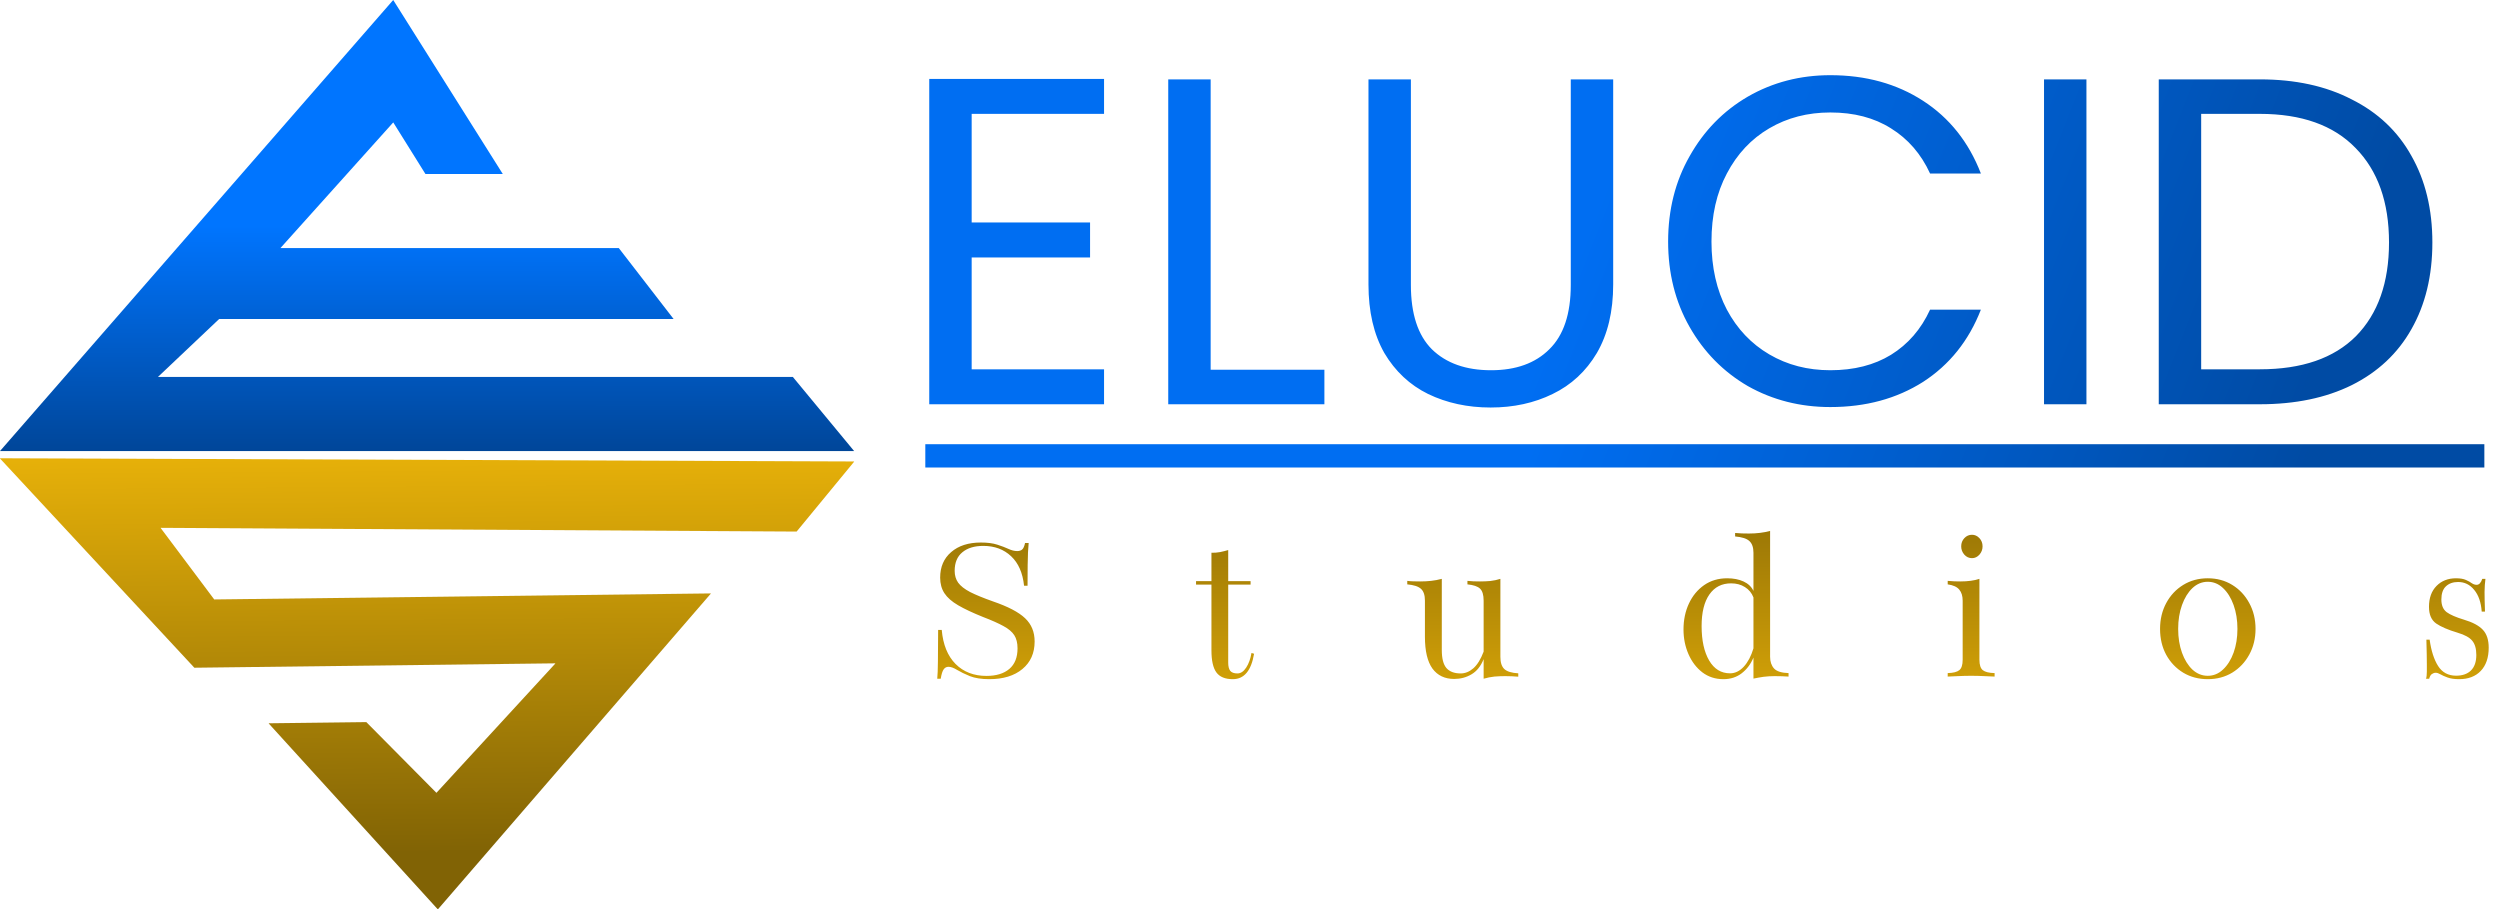
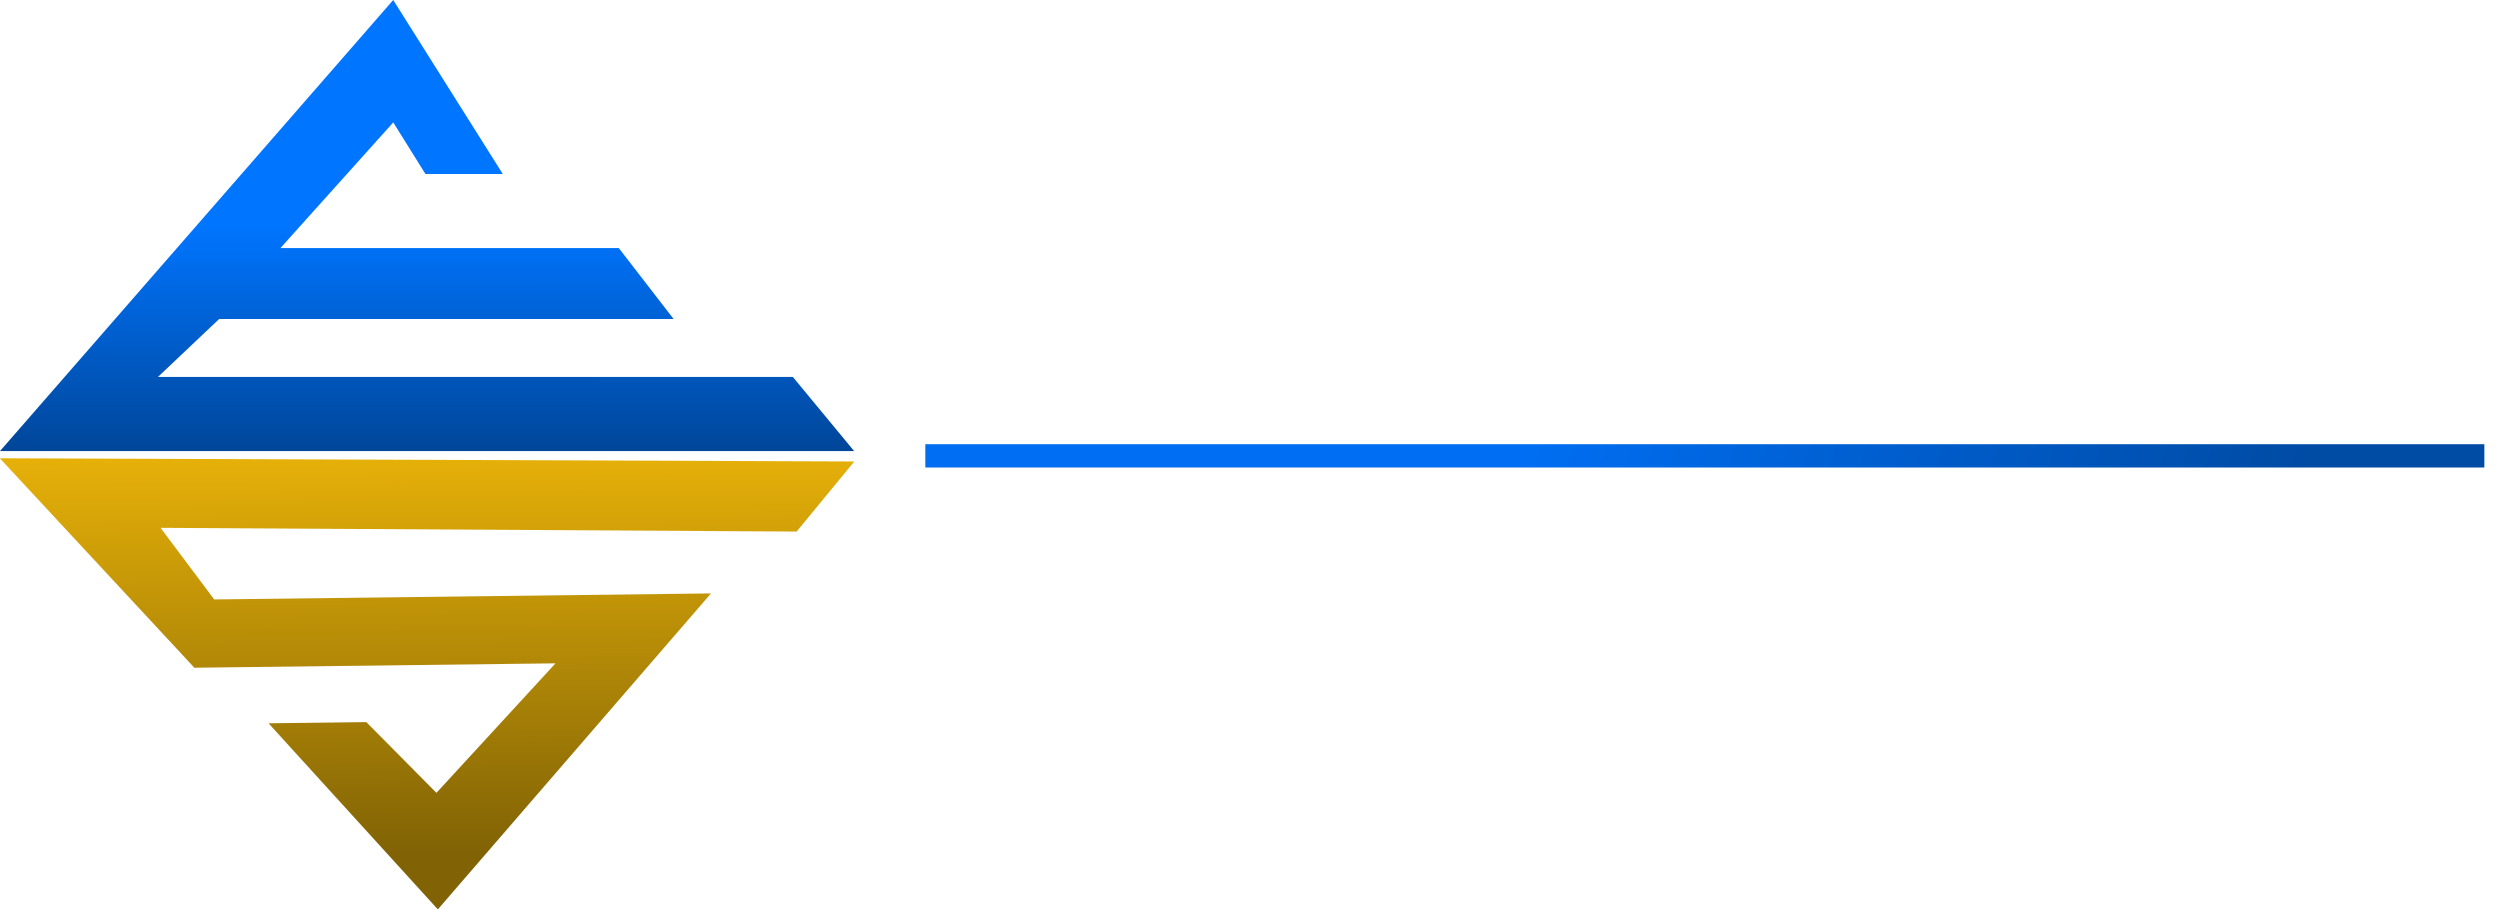
<svg xmlns="http://www.w3.org/2000/svg" width="1042" height="379" viewBox="0 0 1042 379" fill="none">
  <path d="M177.321 72.513H209.559L163.893 0L0 188H356L330.463 157.117H65.821L91.358 132.946H280.749L257.915 103.396H116.881L163.906 51.019L177.321 72.513Z" fill="url(#paint0_linear_5116_11)" />
-   <path d="M404.992 47.461V92.727H454.339V107.298H404.992V153.924H460.168V168.494H387.312V32.89H460.168V47.461H404.992ZM504.602 154.118H552.007V168.494H486.923V33.084H504.602V154.118ZM588.06 33.084V118.76C588.06 130.805 590.974 139.741 596.802 145.57C602.769 151.398 610.985 154.312 621.476 154.312C631.828 154.312 639.932 151.398 645.761 145.57C651.728 139.741 654.698 130.805 654.698 118.76V33.084H672.377V118.565C672.377 129.833 670.101 139.353 665.577 147.124C661.053 154.756 654.892 160.473 647.121 164.22C639.488 167.967 630.857 169.854 621.281 169.854C611.706 169.854 603.019 167.967 595.248 164.22C587.615 160.473 581.51 154.756 576.986 147.124C572.573 139.353 570.38 129.833 570.38 118.565V33.084H588.06ZM695.274 100.692C695.274 87.481 698.244 75.631 704.211 65.14C710.179 54.51 718.255 46.24 728.496 40.273C738.849 34.306 750.311 31.336 762.884 31.336C777.649 31.336 790.527 34.888 801.546 42.021C812.564 49.154 820.585 59.256 825.637 72.328H804.46C800.713 64.168 795.273 57.896 788.14 53.483C781.146 49.071 772.737 46.878 762.884 46.878C753.42 46.878 744.955 49.071 737.433 53.483C729.912 57.896 724.028 64.168 719.754 72.328C715.48 80.349 713.343 89.813 713.343 100.692C713.343 111.433 715.48 120.897 719.754 129.056C724.028 137.077 729.912 143.294 737.433 147.707C744.955 152.12 753.42 154.312 762.884 154.312C772.737 154.312 781.146 152.175 788.14 147.901C795.273 143.488 800.713 137.216 804.46 129.056H825.637C820.585 142.017 812.564 152.036 801.546 159.169C790.527 166.163 777.649 169.66 762.884 169.66C750.311 169.66 738.849 166.746 728.496 160.917C718.255 154.95 710.179 146.735 704.211 136.245C698.244 125.754 695.274 113.903 695.274 100.692ZM869.627 33.084V168.494H851.948V33.084H869.627ZM941.927 33.084C956.692 33.084 969.459 35.86 980.2 41.438C991.08 46.878 999.379 54.705 1005.07 64.946C1010.9 75.187 1013.81 87.232 1013.81 101.081C1013.81 114.93 1010.9 126.975 1005.07 137.216C999.379 147.318 991.08 155.089 980.2 160.529C969.459 165.83 956.692 168.494 941.927 168.494H899.768V33.084H941.927ZM941.927 153.924C959.412 153.924 972.762 149.316 981.949 140.13C991.136 130.805 995.743 117.788 995.743 101.081C995.743 84.234 991.08 71.107 981.755 61.643C972.568 52.179 959.274 47.461 941.927 47.461H917.448V153.924H941.927Z" fill="url(#paint1_linear_5116_11)" />
  <path d="M385.672 185.145H1035.48V194.858H385.672V185.145Z" fill="url(#paint2_linear_5116_11)" />
  <path d="M0.069 191L355.931 192.338C355.995 192.338 356.02 192.402 355.982 192.454L332.054 221.53C332.041 221.543 332.029 221.556 332.003 221.556L67.052 219.999C67 219.999 66.962 220.064 67 220.115L89.272 249.822C89.285 249.835 89.311 249.848 89.323 249.848L296.188 247.339C296.252 247.339 296.278 247.403 296.24 247.455L182.544 378.981C182.519 379.006 182.467 379.006 182.442 378.981L112.032 301.581C111.993 301.542 112.019 301.465 112.083 301.465L152.66 300.976C152.686 300.976 152.699 300.989 152.712 301.002L181.851 330.4C181.877 330.426 181.928 330.426 181.954 330.4L231.427 276.595C231.465 276.557 231.439 276.48 231.375 276.48L81.031 278.307C81.005 278.307 80.993 278.294 80.98 278.281L0.018 191.116C-0.02 191.064 0.005 191 0.069 191Z" fill="url(#paint3_linear_5116_11)" />
-   <path d="M412.297 283.078C409.078 283.078 406.391 282.656 404.234 281.812C402.109 280.938 400.344 280.078 398.938 279.234C397.531 278.359 396.328 277.922 395.328 277.922C394.484 277.922 393.812 278.281 393.312 279C392.812 279.688 392.406 280.984 392.094 282.891H390.641C390.797 281.391 390.891 279.031 390.922 275.812C390.984 272.594 391.016 268.172 391.016 262.547H392.516C393.047 268.672 394.969 273.406 398.281 276.75C401.594 280.062 405.891 281.719 411.172 281.719C415.234 281.719 418.406 280.75 420.688 278.812C422.969 276.875 424.109 274.016 424.109 270.234C424.109 267.984 423.656 266.156 422.75 264.75C421.844 263.344 420.344 262.078 418.25 260.953C416.156 259.797 413.312 258.531 409.719 257.156C405.438 255.438 401.984 253.812 399.359 252.281C396.734 250.75 394.828 249.078 393.641 247.266C392.453 245.453 391.859 243.281 391.859 240.75C391.859 236.281 393.391 232.734 396.453 230.109C399.516 227.453 403.641 226.125 408.828 226.125C411.578 226.125 413.859 226.422 415.672 227.016C417.516 227.609 419.078 228.203 420.359 228.797C421.641 229.391 422.844 229.688 423.969 229.688C424.812 229.688 425.484 229.484 425.984 229.078C426.516 228.672 426.938 227.75 427.25 226.312H428.75C428.656 227.469 428.562 228.766 428.469 230.203C428.406 231.641 428.359 233.453 428.328 235.641C428.297 237.828 428.281 240.656 428.281 244.125H426.828C426.266 238.781 424.469 234.688 421.438 231.844C418.406 228.969 414.531 227.531 409.812 227.531C406.125 227.531 403.219 228.422 401.094 230.203C398.969 231.953 397.906 234.531 397.906 237.938C397.906 239.844 398.391 241.484 399.359 242.859C400.359 244.234 402.016 245.531 404.328 246.75C406.672 247.938 409.828 249.234 413.797 250.641C420.109 252.797 424.594 255.141 427.25 257.672C429.906 260.172 431.234 263.406 431.234 267.375C431.234 272.219 429.531 276.047 426.125 278.859C422.75 281.672 418.141 283.078 412.297 283.078ZM513.838 283.078C510.65 283.078 508.369 282.141 506.994 280.266C505.619 278.391 504.931 275.328 504.931 271.078V243.656H498.509V242.203H504.931V230.391C506.15 230.422 507.353 230.328 508.541 230.109C509.728 229.859 510.853 229.578 511.916 229.266V242.203H521.244V243.656H511.916V276.188C511.916 277.719 512.197 278.859 512.759 279.609C513.353 280.328 514.353 280.688 515.759 280.688C517.134 280.688 518.353 279.875 519.416 278.25C520.478 276.625 521.213 274.594 521.619 272.156L522.697 272.484C521.509 279.547 518.556 283.078 513.838 283.078ZM606.097 282.984C602.191 282.984 599.175 281.547 597.05 278.672C594.956 275.766 593.909 271.344 593.909 265.406V250.359C593.909 248.047 593.363 246.406 592.269 245.438C591.206 244.438 589.3 243.812 586.55 243.562V242.109C587.206 242.203 588.019 242.266 588.988 242.297C589.988 242.328 590.972 242.344 591.941 242.344C593.503 242.344 595.003 242.266 596.441 242.109C597.909 241.953 599.409 241.672 600.941 241.266V270.938C600.941 274.438 601.581 276.938 602.863 278.438C604.175 279.938 606.159 280.688 608.816 280.688C610.691 280.688 612.456 279.969 614.113 278.531C615.769 277.062 617.191 274.75 618.378 271.594V250.359C618.378 247.953 617.878 246.281 616.878 245.344C615.909 244.406 614.159 243.812 611.628 243.562V242.109C612.347 242.203 613.175 242.266 614.113 242.297C615.081 242.328 616.003 242.344 616.878 242.344C618.378 242.344 619.816 242.281 621.191 242.156C622.597 242 623.988 241.703 625.363 241.266V273.797C625.363 276.141 625.909 277.828 627.003 278.859C628.128 279.891 630.066 280.484 632.816 280.641V282.047C631.034 281.891 629.222 281.812 627.378 281.812C625.816 281.812 624.3 281.875 622.831 282C621.363 282.156 619.878 282.453 618.378 282.891V274.734C617.191 277.672 615.503 279.781 613.316 281.062C611.159 282.344 608.753 282.984 606.097 282.984ZM718.325 283.078C714.95 283.078 712.013 282.125 709.513 280.219C707.044 278.312 705.122 275.781 703.747 272.625C702.372 269.469 701.684 266.047 701.684 262.359C701.684 258.391 702.434 254.797 703.934 251.578C705.434 248.359 707.544 245.797 710.263 243.891C713.013 241.984 716.216 241.031 719.872 241.031C722.497 241.031 724.763 241.469 726.669 242.344C728.606 243.219 729.997 244.531 730.841 246.281V230.391C730.841 228.172 730.278 226.547 729.153 225.516C728.059 224.484 726.075 223.844 723.2 223.594V222.141C724.106 222.234 725.044 222.297 726.013 222.328C727.013 222.359 727.997 222.375 728.966 222.375C732.153 222.375 735.091 222.016 737.778 221.297V273.75C737.778 275.781 738.325 277.406 739.419 278.625C740.513 279.812 742.528 280.453 745.466 280.547V282C744.591 281.938 743.653 281.891 742.653 281.859C741.653 281.828 740.669 281.812 739.7 281.812C738.075 281.812 736.513 281.906 735.013 282.094C733.544 282.312 732.153 282.562 730.841 282.844V274.078C729.716 276.797 728.075 278.984 725.919 280.641C723.794 282.266 721.263 283.078 718.325 283.078ZM709.231 260.953C709.231 266.922 710.278 271.703 712.372 275.297C714.466 278.859 717.372 280.641 721.091 280.641C723.184 280.641 725.091 279.719 726.809 277.875C728.528 276 729.872 273.453 730.841 270.234V249C730.122 247.156 728.934 245.719 727.278 244.688C725.653 243.656 723.731 243.141 721.513 243.141C717.638 243.141 714.622 244.688 712.466 247.781C710.309 250.875 709.231 255.266 709.231 260.953ZM811.803 282V280.547C814.116 280.484 815.725 280.078 816.631 279.328C817.569 278.578 818.038 277.125 818.038 274.969V250.359C818.038 248.422 817.569 246.891 816.631 245.766C815.694 244.609 814.084 243.875 811.803 243.562V242.109C812.803 242.203 813.725 242.266 814.569 242.297C815.444 242.328 816.272 242.344 817.053 242.344C820.241 242.344 822.897 241.984 825.022 241.266V274.969C825.022 277.125 825.491 278.578 826.428 279.328C827.366 280.078 829.006 280.484 831.35 280.547V282C830.413 281.938 829.006 281.875 827.131 281.812C825.288 281.719 823.444 281.672 821.6 281.672C819.756 281.672 817.897 281.719 816.022 281.812C814.147 281.875 812.741 281.938 811.803 282ZM821.928 232.641C820.678 232.641 819.616 232.156 818.741 231.188C817.866 230.188 817.428 229.031 817.428 227.719C817.428 226.375 817.866 225.234 818.741 224.297C819.616 223.359 820.678 222.891 821.928 222.891C823.116 222.891 824.147 223.359 825.022 224.297C825.897 225.234 826.334 226.375 826.334 227.719C826.334 229.031 825.897 230.188 825.022 231.188C824.147 232.156 823.116 232.641 821.928 232.641ZM920.188 283.078C916.406 283.078 913.016 282.188 910.016 280.406C907.016 278.594 904.641 276.109 902.891 272.953C901.172 269.797 900.312 266.188 900.312 262.125C900.312 258.125 901.172 254.531 902.891 251.344C904.609 248.156 906.969 245.641 909.969 243.797C912.969 241.953 916.375 241.031 920.188 241.031C924 241.031 927.406 241.953 930.406 243.797C933.406 245.641 935.766 248.156 937.484 251.344C939.234 254.531 940.109 258.125 940.109 262.125C940.109 266.094 939.234 269.672 937.484 272.859C935.766 276.016 933.406 278.516 930.406 280.359C927.406 282.172 924 283.078 920.188 283.078ZM920.188 281.672C922.594 281.672 924.719 280.797 926.562 279.047C928.438 277.297 929.906 274.953 930.969 272.016C932.031 269.047 932.562 265.75 932.562 262.125C932.562 258.469 932.031 255.156 930.969 252.188C929.906 249.219 928.438 246.859 926.562 245.109C924.719 243.359 922.594 242.484 920.188 242.484C917.812 242.484 915.688 243.359 913.812 245.109C911.969 246.859 910.516 249.219 909.453 252.188C908.391 255.156 907.859 258.469 907.859 262.125C907.859 265.781 908.391 269.094 909.453 272.062C910.516 275 911.969 277.344 913.812 279.094C915.688 280.812 917.812 281.672 920.188 281.672ZM1024.96 283.078C1022.99 283.078 1021.38 282.844 1020.13 282.375C1018.92 281.938 1017.93 281.5 1017.18 281.062C1016.43 280.625 1015.76 280.406 1015.17 280.406C1014.63 280.406 1014.1 280.594 1013.57 280.969C1013.07 281.344 1012.71 281.984 1012.49 282.891H1011.09C1011.24 282.797 1011.35 282.375 1011.42 281.625C1011.51 280.844 1011.54 279.312 1011.51 277.031C1011.51 274.75 1011.45 271.281 1011.32 266.625H1012.68C1013.31 271.219 1014.48 274.875 1016.2 277.594C1017.92 280.281 1020.42 281.625 1023.7 281.625C1026.35 281.625 1028.42 280.906 1029.88 279.469C1031.38 278 1032.13 275.844 1032.13 273C1032.13 270.406 1031.57 268.438 1030.45 267.094C1029.35 265.719 1027.32 264.594 1024.35 263.719C1020.38 262.531 1017.4 261.25 1015.4 259.875C1013.4 258.469 1012.4 256.156 1012.4 252.938C1012.4 249.25 1013.45 246.344 1015.54 244.219C1017.63 242.094 1020.34 241.031 1023.65 241.031C1025.43 241.031 1026.82 241.266 1027.82 241.734C1028.82 242.172 1029.63 242.625 1030.26 243.094C1030.92 243.531 1031.59 243.75 1032.28 243.75C1033.28 243.75 1034.06 242.922 1034.62 241.266H1035.93C1035.71 242.859 1035.59 244.672 1035.56 246.703C1035.56 248.734 1035.62 251.469 1035.74 254.906H1034.38C1034.1 251.062 1033.06 248.047 1031.24 245.859C1029.46 243.672 1027.23 242.578 1024.54 242.578C1022.42 242.578 1020.71 243.188 1019.43 244.406C1018.18 245.594 1017.56 247.422 1017.56 249.891C1017.56 252.266 1018.29 254.016 1019.76 255.141C1021.26 256.234 1023.67 257.281 1026.98 258.281C1030.57 259.344 1033.18 260.734 1034.81 262.453C1036.46 264.172 1037.29 266.672 1037.29 269.953C1037.29 274.109 1036.18 277.344 1033.96 279.656C1031.78 281.938 1028.78 283.078 1024.96 283.078Z" fill="url(#paint4_linear_5116_11)" />
  <defs>
    <linearGradient id="paint0_linear_5116_11" x1="178.013" y1="93.985" x2="177.999" y2="188.004" gradientUnits="userSpaceOnUse">
      <stop stop-color="#0075FF" />
      <stop offset="1" stop-color="#004699" />
    </linearGradient>
    <linearGradient id="paint1_linear_5116_11" x1="661.436" y1="95.953" x2="943.531" y2="207.589" gradientUnits="userSpaceOnUse">
      <stop stop-color="#006EF2" />
      <stop offset="1" stop-color="#004BA4" />
    </linearGradient>
    <linearGradient id="paint2_linear_5116_11" x1="646.475" y1="164.635" x2="928.571" y2="276.271" gradientUnits="userSpaceOnUse">
      <stop stop-color="#006EF2" />
      <stop offset="1" stop-color="#004BA4" />
    </linearGradient>
    <linearGradient id="paint3_linear_5116_11" x1="177.978" y1="188.836" x2="179.168" y2="355.295" gradientUnits="userSpaceOnUse">
      <stop stop-color="#E7B109" />
      <stop offset="1" stop-color="#816305" />
    </linearGradient>
    <linearGradient id="paint4_linear_5116_11" x1="714" y1="210" x2="714" y2="306" gradientUnits="userSpaceOnUse">
      <stop stop-color="#937105" />
      <stop offset="1" stop-color="#E2AD08" />
    </linearGradient>
  </defs>
</svg>